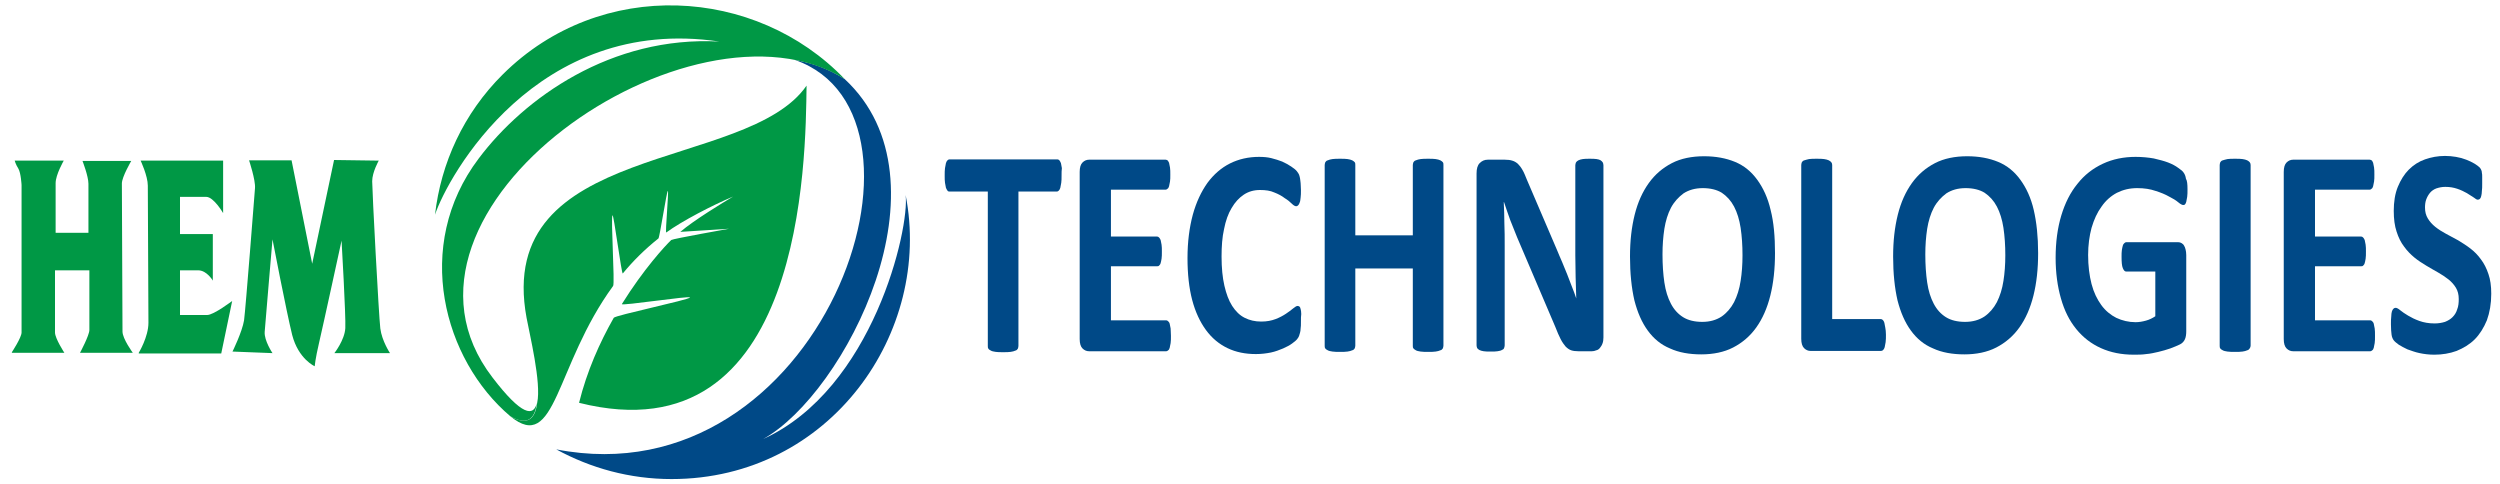
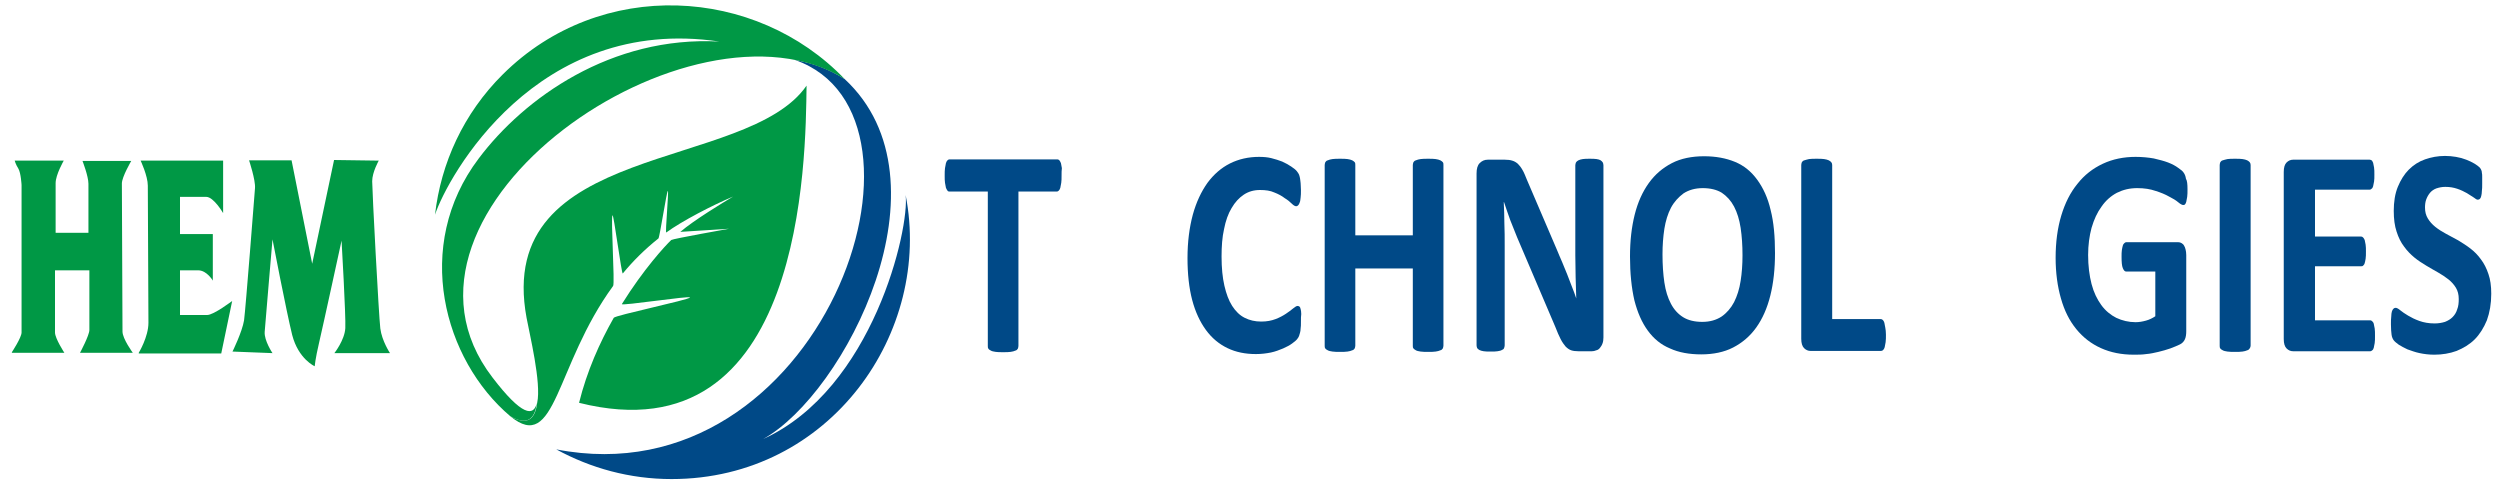
<svg xmlns="http://www.w3.org/2000/svg" version="1.1" id="Laag_1" x="0px" y="0px" viewBox="0 0 800 155" style="enable-background:new 0 0 800 155;" xml:space="preserve">
  <style type="text/css">
	.st0{fill:#009845;}
	.st1{fill:#004987;}
</style>
  <g>
    <path class="st0" d="M3.8,112.7c0,0,3.1-4.7,3.1-6.3c0-1.6,0-47.2,0-47.2s-0.2-3.8-1-5.2c-0.9-1.4-1.2-2.6-1.2-2.6h15.7   c0,0-2.6,4.5-2.6,7.2c0,2.6,0,15.9,0,15.9h10.5c0,0,0-12.9,0-15.7c0-2.4-1.9-7.3-1.9-7.3h15.6c0,0-3,5.1-3,7.2   c0,2.1,0.2,45.1,0.2,47.4c0,2.3,3.3,6.8,3.3,6.8H25.6c0,0,3-5.6,3-7.3c0-1.7,0-19.1,0-19.1h-11c0,0,0,18,0,19.9c0,1.9,3,6.5,3,6.5   H3.8" />
    <path class="st0" d="M44.4,112.9c0,0,3.1-5.1,3.1-9.6c0-4.5-0.2-40.8-0.2-43.9c0-3.1-2.3-8-2.3-8h26.4v16.8c0,0-3-5.2-5.4-5.2   c-2.4,0-8.4,0-8.4,0v11.9h10.5v14.9c0,0-1.9-3.3-4.7-3.3c-2.8,0-5.8,0-5.8,0v14.3c0,0,6.6,0,8.7,0c2.1,0,8-4.5,8-4.5l-3.5,16.8   H44.4" />
    <path class="st0" d="M74.4,112.5c0,0,3.1-6.3,3.7-10c0.5-3.7,3.3-39.7,3.5-42.3c0.2-2.6-1.9-8.9-1.9-8.9h13.6l6.6,33.1l7-33.2   l14.3,0.2c0,0-2.1,3.7-2.1,6.6c0,3,2.1,43,2.6,47.1c0.5,4,3.1,7.9,3.1,7.9h-17.8c0,0,3.3-4.2,3.5-8c0.2-3.8-1.2-28-1.2-28   s-6,27.6-7.2,32.7c-1.2,5.1-1.4,7.5-1.4,7.5s-5.2-2.3-7.2-10c-1.9-7.7-6.3-30.6-6.3-30.6s-2.3,26.8-2.5,29.6   c-0.2,2.8,2.5,6.8,2.5,6.8L74.4,112.5" />
  </g>
  <path class="st1" d="M289.8,62.4c1.3,10.7-10.4,62.1-45.6,78.1C270.3,126,305.5,58,270.3,25.3c-5.6-3.6-11.2-5.3-15.9-6.1  c51.2,17.8,8.3,141.1-76.4,124.6c11,6,23.5,9.5,36.9,9.5C265.9,153.3,298.4,106,289.8,62.4z" />
  <path class="st0" d="M171.8,128.9c-1,4.5-4.8,4.2-14.2-8.1C116.3,67.1,221.7-5.1,270.3,25.3c-28.4-29.6-78-32.7-109.4-1.5  c-12.6,12.5-19.8,28.4-21.7,44.9c4-12,32.4-64.1,91-55.4c-34.6-1.9-62.5,18.1-77,37.4c-21.2,28-11.2,64.5,10.1,82.5  C169.5,136.8,171.3,133,171.8,128.9z" />
  <path class="st0" d="M168.5,101.7c0.9,5,4.8,20.8,3.4,27.2c-0.5,4.1-2.3,7.9-8.6,4.3c14.7,12.1,14.2-16.1,32.9-41.7  c0.6-0.9-0.8-21.8-0.2-22.6c0.4-0.5,2.9,19.1,3.3,18.6c3.2-3.9,7-7.7,11.4-11.2c0.4-0.4,2.6-14.9,3-15.2c0.4-0.3-0.9,13.6-0.5,13.3  c4.9-3.6,14.9-8.8,21.4-11.5c-3.2,1.9-12.6,7.6-16.9,11.3l15.6-1c0,0-18,3.2-18.5,3.6c-2,1.9-8.9,9.4-15.8,20.5  c-0.4,0.7,22.2-2.8,21.8-2.1c-0.5,0.8-24,5.7-24.4,6.5c-4.5,7.9-8.6,17.1-11.1,27.2c72.1,18.1,72.5-78.1,72.8-101.5  C239,55.1,158,45,168.5,101.7z" />
  <g>
    <path class="st1" d="M339.7,56.2c0,0.9,0,1.7-0.1,2.3s-0.2,1.2-0.3,1.6c-0.1,0.4-0.3,0.7-0.5,0.9c-0.2,0.2-0.4,0.3-0.6,0.3h-12.3   v49.4c0,0.3-0.1,0.6-0.2,0.9c-0.2,0.3-0.4,0.5-0.8,0.6c-0.4,0.2-0.9,0.3-1.5,0.4c-0.6,0.1-1.4,0.1-2.4,0.1s-1.8,0-2.4-0.1   c-0.6-0.1-1.2-0.2-1.5-0.4c-0.4-0.2-0.7-0.4-0.8-0.6c-0.2-0.3-0.2-0.5-0.2-0.9V61.3h-12.3c-0.3,0-0.5-0.1-0.6-0.3   c-0.2-0.2-0.3-0.5-0.5-0.9c-0.1-0.4-0.2-0.9-0.3-1.6c-0.1-0.6-0.1-1.4-0.1-2.3c0-0.9,0-1.8,0.1-2.4c0.1-0.7,0.2-1.2,0.3-1.6   c0.1-0.4,0.3-0.7,0.5-0.9c0.2-0.2,0.4-0.3,0.6-0.3h34.6c0.2,0,0.4,0.1,0.6,0.3c0.2,0.2,0.3,0.5,0.5,0.9c0.1,0.4,0.2,0.9,0.3,1.6   C339.7,54.5,339.7,55.3,339.7,56.2z" />
-     <path class="st1" d="M374.7,107.5c0,0.9,0,1.7-0.1,2.3c-0.1,0.6-0.2,1.1-0.3,1.5c-0.1,0.4-0.3,0.7-0.5,0.8   c-0.2,0.2-0.4,0.3-0.6,0.3h-24.7c-0.8,0-1.5-0.3-2.1-0.9c-0.6-0.6-0.9-1.6-0.9-3V55c0-1.4,0.3-2.4,0.9-3c0.6-0.6,1.3-0.9,2.1-0.9   H373c0.2,0,0.4,0.1,0.6,0.2c0.2,0.2,0.3,0.4,0.5,0.8c0.1,0.4,0.2,0.9,0.3,1.5c0.1,0.6,0.1,1.4,0.1,2.3c0,0.9,0,1.6-0.1,2.2   c-0.1,0.6-0.2,1.1-0.3,1.5c-0.1,0.4-0.3,0.7-0.5,0.8c-0.2,0.2-0.4,0.3-0.6,0.3h-17.5v15h14.8c0.2,0,0.4,0.1,0.6,0.3   c0.2,0.2,0.3,0.4,0.5,0.8c0.1,0.4,0.2,0.9,0.3,1.5c0.1,0.6,0.1,1.4,0.1,2.2c0,0.9,0,1.7-0.1,2.3c-0.1,0.6-0.2,1.1-0.3,1.4   c-0.1,0.4-0.3,0.6-0.5,0.8c-0.2,0.2-0.4,0.2-0.6,0.2h-14.8v17.3h17.7c0.2,0,0.4,0.1,0.6,0.3c0.2,0.2,0.4,0.4,0.5,0.8   c0.1,0.4,0.2,0.9,0.3,1.5C374.6,105.8,374.7,106.5,374.7,107.5z" />
    <path class="st1" d="M416.3,103.1c0,0.8,0,1.5-0.1,2c0,0.6-0.1,1-0.2,1.4c-0.1,0.4-0.2,0.7-0.3,1c-0.1,0.3-0.3,0.6-0.6,1   c-0.3,0.4-0.8,0.8-1.6,1.4c-0.8,0.6-1.8,1.1-2.9,1.6c-1.2,0.5-2.5,1-3.9,1.3c-1.5,0.3-3.1,0.5-4.8,0.5c-3.4,0-6.4-0.6-9.1-1.9   c-2.7-1.3-5-3.2-6.9-5.8c-1.9-2.6-3.4-5.8-4.4-9.6c-1-3.8-1.5-8.3-1.5-13.4c0-5.2,0.6-9.8,1.7-13.9c1.1-4,2.7-7.4,4.7-10.2   c2-2.7,4.4-4.8,7.2-6.2s5.9-2.1,9.3-2.1c1.4,0,2.7,0.1,3.9,0.4c1.3,0.3,2.4,0.7,3.5,1.1c1.1,0.5,2,1,2.9,1.6   c0.9,0.6,1.5,1.1,1.8,1.5c0.3,0.4,0.6,0.8,0.7,1.1c0.1,0.3,0.2,0.6,0.3,1.1c0.1,0.4,0.1,1,0.2,1.6c0,0.6,0.1,1.3,0.1,2.2   c0,0.9,0,1.8-0.1,2.4c-0.1,0.7-0.1,1.2-0.3,1.6c-0.1,0.4-0.3,0.7-0.5,0.9c-0.2,0.2-0.4,0.3-0.6,0.3c-0.4,0-0.9-0.3-1.4-0.8   c-0.6-0.6-1.3-1.2-2.3-1.8c-0.9-0.7-2-1.3-3.3-1.8c-1.3-0.6-2.8-0.8-4.6-0.8c-2,0-3.7,0.5-5.2,1.5s-2.8,2.4-3.9,4.3   c-1.1,1.8-1.9,4.1-2.4,6.7c-0.6,2.6-0.8,5.6-0.8,8.8c0,3.6,0.3,6.7,0.9,9.3c0.6,2.6,1.4,4.8,2.5,6.5c1.1,1.7,2.4,3,4,3.8   c1.6,0.8,3.3,1.2,5.3,1.2c1.8,0,3.3-0.3,4.6-0.8c1.3-0.5,2.4-1.1,3.3-1.7c0.9-0.6,1.7-1.2,2.3-1.7c0.6-0.5,1.1-0.8,1.4-0.8   c0.3,0,0.5,0.1,0.6,0.2c0.2,0.1,0.3,0.4,0.4,0.8c0.1,0.4,0.2,0.9,0.2,1.6C416.3,101,416.3,101.9,416.3,103.1z" />
    <path class="st1" d="M461.9,110.6c0,0.3-0.1,0.6-0.2,0.9c-0.2,0.3-0.4,0.5-0.8,0.6c-0.4,0.2-0.9,0.3-1.5,0.4   c-0.6,0.1-1.4,0.1-2.4,0.1c-1,0-1.8,0-2.4-0.1c-0.6-0.1-1.2-0.2-1.5-0.4c-0.4-0.2-0.6-0.4-0.8-0.6c-0.2-0.3-0.2-0.5-0.2-0.9V85.9   h-18.4v24.7c0,0.3-0.1,0.6-0.2,0.9c-0.2,0.3-0.4,0.5-0.8,0.6c-0.4,0.2-0.9,0.3-1.5,0.4c-0.6,0.1-1.4,0.1-2.4,0.1   c-1,0-1.8,0-2.4-0.1c-0.6-0.1-1.2-0.2-1.5-0.4c-0.4-0.2-0.7-0.4-0.8-0.6c-0.2-0.3-0.2-0.5-0.2-0.9V52.8c0-0.3,0.1-0.6,0.2-0.9   c0.2-0.3,0.4-0.5,0.8-0.6c0.4-0.2,0.9-0.3,1.5-0.4c0.6-0.1,1.5-0.1,2.4-0.1c1,0,1.8,0,2.4,0.1c0.6,0.1,1.1,0.2,1.5,0.4   c0.4,0.2,0.6,0.4,0.8,0.6c0.2,0.3,0.2,0.5,0.2,0.9v22.5h18.4V52.8c0-0.3,0.1-0.6,0.2-0.9c0.2-0.3,0.4-0.5,0.8-0.6   c0.4-0.2,0.9-0.3,1.5-0.4c0.6-0.1,1.5-0.1,2.4-0.1c1,0,1.8,0,2.4,0.1c0.6,0.1,1.1,0.2,1.5,0.4c0.4,0.2,0.6,0.4,0.8,0.6   c0.2,0.3,0.2,0.5,0.2,0.9V110.6z" />
    <path class="st1" d="M513.1,108c0,0.7-0.1,1.4-0.3,1.9c-0.2,0.6-0.5,1-0.8,1.4c-0.3,0.4-0.7,0.7-1.2,0.8c-0.5,0.2-0.9,0.3-1.4,0.3   h-4.3c-0.9,0-1.7-0.1-2.3-0.3c-0.6-0.2-1.2-0.6-1.8-1.2c-0.5-0.6-1.1-1.4-1.6-2.4c-0.5-1-1.1-2.3-1.7-3.9L485.5,76   c-0.7-1.7-1.4-3.5-2.2-5.5c-0.7-2-1.4-3.9-2-5.8h-0.1c0.1,2.3,0.2,4.5,0.2,6.8c0.1,2.3,0.1,4.6,0.1,7v32c0,0.3-0.1,0.6-0.2,0.9   c-0.1,0.3-0.4,0.5-0.7,0.6c-0.3,0.2-0.8,0.3-1.4,0.4c-0.6,0.1-1.3,0.1-2.2,0.1c-0.9,0-1.6,0-2.2-0.1c-0.6-0.1-1-0.2-1.4-0.4   c-0.3-0.2-0.6-0.4-0.7-0.6c-0.1-0.3-0.2-0.5-0.2-0.9v-55c0-1.5,0.3-2.6,1-3.3c0.7-0.7,1.5-1.1,2.6-1.1h5.4c1,0,1.8,0.1,2.4,0.3   c0.7,0.2,1.2,0.5,1.8,1c0.5,0.5,1,1.1,1.5,2c0.5,0.8,0.9,1.9,1.4,3.1l9.6,22.4c0.6,1.4,1.1,2.7,1.7,4c0.5,1.3,1.1,2.6,1.6,3.9   c0.5,1.3,1,2.6,1.5,3.9c0.5,1.3,1,2.5,1.4,3.8h0c-0.1-2.2-0.1-4.5-0.2-6.9c0-2.4-0.1-4.7-0.1-6.9V52.9c0-0.3,0.1-0.6,0.2-0.9   c0.2-0.3,0.4-0.5,0.8-0.7c0.4-0.2,0.8-0.3,1.4-0.4c0.6-0.1,1.3-0.1,2.2-0.1c0.9,0,1.6,0,2.2,0.1c0.6,0.1,1,0.2,1.3,0.4   c0.3,0.2,0.5,0.4,0.7,0.7c0.1,0.3,0.2,0.5,0.2,0.9V108z" />
    <path class="st1" d="M568,81c0,5.1-0.5,9.6-1.5,13.6c-1,4-2.5,7.4-4.5,10.2c-2,2.8-4.5,4.9-7.4,6.4c-2.9,1.5-6.4,2.2-10.2,2.2   c-3.8,0-7.2-0.6-10-1.9c-2.9-1.2-5.2-3.1-7.1-5.7c-1.9-2.6-3.3-5.8-4.3-9.7c-0.9-3.9-1.4-8.6-1.4-14c0-5,0.5-9.4,1.5-13.4   c1-4,2.5-7.3,4.5-10.1c2-2.8,4.5-4.9,7.4-6.4c2.9-1.5,6.4-2.2,10.3-2.2c3.7,0,7,0.6,9.9,1.8c2.9,1.2,5.2,3.1,7.1,5.7   c1.9,2.6,3.4,5.8,4.3,9.7C567.6,71.1,568,75.7,568,81z M557.6,81.7c0-3.2-0.2-6.1-0.6-8.8c-0.4-2.6-1.1-4.9-2.1-6.8   c-1-1.9-2.3-3.3-3.9-4.4c-1.6-1-3.7-1.5-6.1-1.5c-2.5,0-4.5,0.6-6.2,1.7c-1.6,1.2-3,2.7-4,4.6c-1,1.9-1.7,4.2-2.1,6.7   c-0.4,2.6-0.6,5.3-0.6,8.2c0,3.3,0.2,6.3,0.6,9c0.4,2.7,1.1,4.9,2.1,6.8c1,1.9,2.3,3.3,3.9,4.3c1.6,1,3.7,1.5,6.1,1.5   c2.5,0,4.5-0.6,6.2-1.7c1.6-1.1,3-2.7,4-4.6c1-2,1.7-4.2,2.1-6.8C557.4,87.4,557.6,84.6,557.6,81.7z" />
    <path class="st1" d="M603.5,107.1c0,0.9,0,1.7-0.1,2.4c-0.1,0.6-0.2,1.2-0.3,1.6c-0.1,0.4-0.3,0.7-0.5,0.9   c-0.2,0.2-0.4,0.3-0.7,0.3h-22.5c-0.8,0-1.5-0.3-2.1-0.9c-0.6-0.6-0.9-1.6-0.9-3V52.8c0-0.3,0.1-0.6,0.2-0.9   c0.2-0.3,0.4-0.5,0.8-0.6s0.9-0.3,1.5-0.4c0.6-0.1,1.5-0.1,2.4-0.1c1,0,1.8,0,2.4,0.1c0.6,0.1,1.1,0.2,1.5,0.4s0.6,0.4,0.8,0.6   c0.2,0.3,0.3,0.5,0.3,0.9v49.3h15.5c0.3,0,0.5,0.1,0.7,0.3c0.2,0.2,0.4,0.5,0.5,0.9c0.1,0.4,0.2,0.9,0.3,1.6   C603.4,105.4,603.5,106.2,603.5,107.1z" />
-     <path class="st1" d="M652.2,81c0,5.1-0.5,9.6-1.5,13.6c-1,4-2.5,7.4-4.5,10.2c-2,2.8-4.5,4.9-7.4,6.4c-2.9,1.5-6.4,2.2-10.2,2.2   c-3.8,0-7.2-0.6-10-1.9c-2.9-1.2-5.2-3.1-7.1-5.7c-1.9-2.6-3.3-5.8-4.3-9.7c-0.9-3.9-1.4-8.6-1.4-14c0-5,0.5-9.4,1.5-13.4   c1-4,2.5-7.3,4.5-10.1c2-2.8,4.5-4.9,7.4-6.4c2.9-1.5,6.4-2.2,10.3-2.2c3.7,0,7,0.6,9.9,1.8c2.9,1.2,5.2,3.1,7.1,5.7   c1.9,2.6,3.4,5.8,4.3,9.7C651.7,71.1,652.2,75.7,652.2,81z M641.7,81.7c0-3.2-0.2-6.1-0.6-8.8c-0.4-2.6-1.1-4.9-2.1-6.8   c-1-1.9-2.3-3.3-3.9-4.4c-1.6-1-3.7-1.5-6.1-1.5c-2.5,0-4.5,0.6-6.2,1.7c-1.6,1.2-3,2.7-4,4.6c-1,1.9-1.7,4.2-2.1,6.7   c-0.4,2.6-0.6,5.3-0.6,8.2c0,3.3,0.2,6.3,0.6,9c0.4,2.7,1.1,4.9,2.1,6.8c1,1.9,2.3,3.3,3.9,4.3c1.6,1,3.7,1.5,6.1,1.5   c2.5,0,4.5-0.6,6.2-1.7c1.6-1.1,3-2.7,4-4.6c1-2,1.7-4.2,2.1-6.8C641.5,87.4,641.7,84.6,641.7,81.7z" />
    <path class="st1" d="M700,60.6c0,0.9,0,1.7-0.1,2.4c-0.1,0.7-0.2,1.2-0.3,1.6c-0.1,0.4-0.3,0.7-0.4,0.8c-0.2,0.2-0.4,0.2-0.6,0.2   c-0.3,0-0.9-0.3-1.6-0.9c-0.7-0.6-1.7-1.2-2.9-1.8c-1.2-0.7-2.7-1.3-4.3-1.8c-1.7-0.6-3.6-0.9-5.9-0.9c-2.4,0-4.5,0.5-6.5,1.5   c-1.9,1-3.6,2.5-4.9,4.4c-1.4,1.9-2.4,4.1-3.2,6.8c-0.7,2.6-1.1,5.5-1.1,8.7c0,3.5,0.4,6.6,1.1,9.3c0.7,2.7,1.8,4.9,3.1,6.7   c1.3,1.8,3,3.2,4.8,4.1c1.9,0.9,4,1.4,6.2,1.4c1.1,0,2.2-0.2,3.3-0.5c1.1-0.3,2.1-0.8,3-1.4V86.9h-9.3c-0.5,0-0.8-0.4-1.1-1.1   c-0.3-0.7-0.4-1.9-0.4-3.6c0-0.9,0-1.6,0.1-2.2c0.1-0.6,0.2-1.1,0.3-1.4c0.1-0.4,0.3-0.6,0.5-0.8c0.2-0.2,0.4-0.3,0.6-0.3h16.6   c0.4,0,0.8,0.1,1.1,0.3c0.3,0.2,0.6,0.4,0.8,0.8c0.2,0.3,0.4,0.8,0.5,1.3c0.1,0.5,0.2,1,0.2,1.7v24.4c0,0.9-0.1,1.8-0.4,2.5   c-0.3,0.7-0.8,1.3-1.6,1.7s-1.8,0.8-3.1,1.3c-1.2,0.4-2.5,0.8-3.8,1.1c-1.3,0.3-2.6,0.6-3.9,0.7c-1.3,0.2-2.7,0.2-4,0.2   c-3.9,0-7.4-0.7-10.5-2.1c-3.1-1.4-5.7-3.4-7.9-6.1c-2.2-2.7-3.8-5.9-4.9-9.8c-1.1-3.8-1.7-8.2-1.7-13c0-5,0.6-9.5,1.8-13.5   s2.9-7.4,5.2-10.2c2.2-2.8,4.9-4.9,8.1-6.4s6.7-2.2,10.5-2.2c2.1,0,4.1,0.2,5.8,0.5c1.7,0.4,3.3,0.8,4.6,1.3   c1.3,0.5,2.4,1.1,3.2,1.7c0.9,0.6,1.5,1.1,1.8,1.6c0.3,0.4,0.6,1.1,0.7,1.9C699.9,57.8,700,59,700,60.6z" />
    <path class="st1" d="M720.2,110.6c0,0.3-0.1,0.6-0.3,0.9c-0.2,0.3-0.4,0.5-0.8,0.6c-0.4,0.2-0.9,0.3-1.5,0.4   c-0.6,0.1-1.4,0.1-2.4,0.1c-1,0-1.8,0-2.4-0.1c-0.6-0.1-1.2-0.2-1.5-0.4c-0.4-0.2-0.7-0.4-0.8-0.6c-0.2-0.3-0.2-0.5-0.2-0.9V52.8   c0-0.3,0.1-0.6,0.2-0.9c0.2-0.3,0.4-0.5,0.8-0.6s0.9-0.3,1.5-0.4c0.6-0.1,1.4-0.1,2.4-0.1c1,0,1.8,0,2.4,0.1   c0.6,0.1,1.1,0.2,1.5,0.4s0.6,0.4,0.8,0.6c0.2,0.3,0.3,0.5,0.3,0.9V110.6z" />
    <path class="st1" d="M760,107.5c0,0.9,0,1.7-0.1,2.3c-0.1,0.6-0.2,1.1-0.3,1.5c-0.1,0.4-0.3,0.7-0.5,0.8c-0.2,0.2-0.4,0.3-0.6,0.3   h-24.7c-0.8,0-1.5-0.3-2.1-0.9c-0.6-0.6-0.9-1.6-0.9-3V55c0-1.4,0.3-2.4,0.9-3c0.6-0.6,1.3-0.9,2.1-0.9h24.5c0.2,0,0.4,0.1,0.6,0.2   s0.3,0.4,0.5,0.8c0.1,0.4,0.2,0.9,0.3,1.5c0.1,0.6,0.1,1.4,0.1,2.3c0,0.9,0,1.6-0.1,2.2c-0.1,0.6-0.2,1.1-0.3,1.5   c-0.1,0.4-0.3,0.7-0.5,0.8c-0.2,0.2-0.4,0.3-0.6,0.3h-17.5v15h14.8c0.2,0,0.4,0.1,0.6,0.3c0.2,0.2,0.3,0.4,0.5,0.8   c0.1,0.4,0.2,0.9,0.3,1.5c0.1,0.6,0.1,1.4,0.1,2.2c0,0.9,0,1.7-0.1,2.3c-0.1,0.6-0.2,1.1-0.3,1.4c-0.1,0.4-0.3,0.6-0.5,0.8   c-0.2,0.2-0.4,0.2-0.6,0.2h-14.8v17.3h17.7c0.2,0,0.4,0.1,0.6,0.3c0.2,0.2,0.4,0.4,0.5,0.8c0.1,0.4,0.2,0.9,0.3,1.5   C760,105.8,760,106.5,760,107.5z" />
    <path class="st1" d="M797.2,94c0,3.2-0.5,6-1.4,8.5c-1,2.4-2.3,4.5-3.9,6.1c-1.6,1.6-3.6,2.8-5.8,3.7c-2.2,0.8-4.6,1.2-7.1,1.2   c-1.7,0-3.3-0.2-4.7-0.5c-1.5-0.3-2.7-0.8-3.9-1.2c-1.1-0.5-2-1-2.8-1.5c-0.7-0.5-1.3-1-1.6-1.4c-0.3-0.4-0.6-1-0.7-1.8   c-0.1-0.8-0.2-1.9-0.2-3.3c0-1,0-1.8,0.1-2.5c0-0.7,0.1-1.2,0.2-1.6c0.1-0.4,0.3-0.7,0.5-0.9c0.2-0.2,0.4-0.3,0.7-0.3   c0.4,0,0.9,0.3,1.5,0.8c0.6,0.5,1.5,1.1,2.5,1.7c1,0.6,2.2,1.2,3.6,1.7c1.4,0.5,3,0.8,4.9,0.8c1.2,0,2.3-0.2,3.3-0.5   c1-0.4,1.8-0.9,2.4-1.5c0.7-0.7,1.2-1.5,1.5-2.5c0.4-1,0.5-2.1,0.5-3.3c0-1.4-0.3-2.6-0.9-3.6s-1.4-1.9-2.4-2.7   c-1-0.8-2.1-1.5-3.3-2.2c-1.2-0.7-2.5-1.4-3.8-2.2c-1.3-0.8-2.6-1.6-3.8-2.6c-1.2-1-2.3-2.1-3.3-3.5c-1-1.3-1.8-2.9-2.4-4.8   c-0.6-1.8-0.9-4-0.9-6.6c0-2.9,0.4-5.5,1.3-7.7c0.9-2.2,2.1-4.1,3.5-5.5c1.5-1.5,3.2-2.6,5.2-3.3c2-0.7,4.1-1.1,6.4-1.1   c1.2,0,2.3,0.1,3.5,0.3c1.2,0.2,2.3,0.5,3.3,0.9c1,0.4,1.9,0.8,2.7,1.3c0.8,0.5,1.3,0.9,1.6,1.2c0.3,0.3,0.4,0.6,0.5,0.8   c0.1,0.2,0.2,0.5,0.2,0.9c0.1,0.4,0.1,0.8,0.1,1.4c0,0.5,0,1.2,0,2.1c0,0.9,0,1.7-0.1,2.3c0,0.6-0.1,1.2-0.2,1.6   c-0.1,0.4-0.2,0.7-0.4,0.9c-0.2,0.2-0.4,0.3-0.7,0.3c-0.3,0-0.7-0.2-1.3-0.7c-0.6-0.4-1.4-0.9-2.2-1.4c-0.9-0.5-1.9-1-3.1-1.4   c-1.2-0.4-2.4-0.6-3.8-0.6c-1.1,0-2,0.2-2.9,0.5c-0.8,0.3-1.5,0.8-2,1.4c-0.5,0.6-0.9,1.3-1.2,2.1c-0.3,0.8-0.4,1.7-0.4,2.6   c0,1.4,0.3,2.5,0.9,3.5s1.4,1.9,2.4,2.7c1,0.8,2.1,1.5,3.4,2.2c1.3,0.7,2.6,1.4,3.9,2.1c1.3,0.8,2.6,1.6,3.9,2.6s2.4,2.1,3.4,3.5   c1,1.3,1.8,2.9,2.4,4.7C796.9,89.4,797.2,91.5,797.2,94z" />
  </g>
</svg>